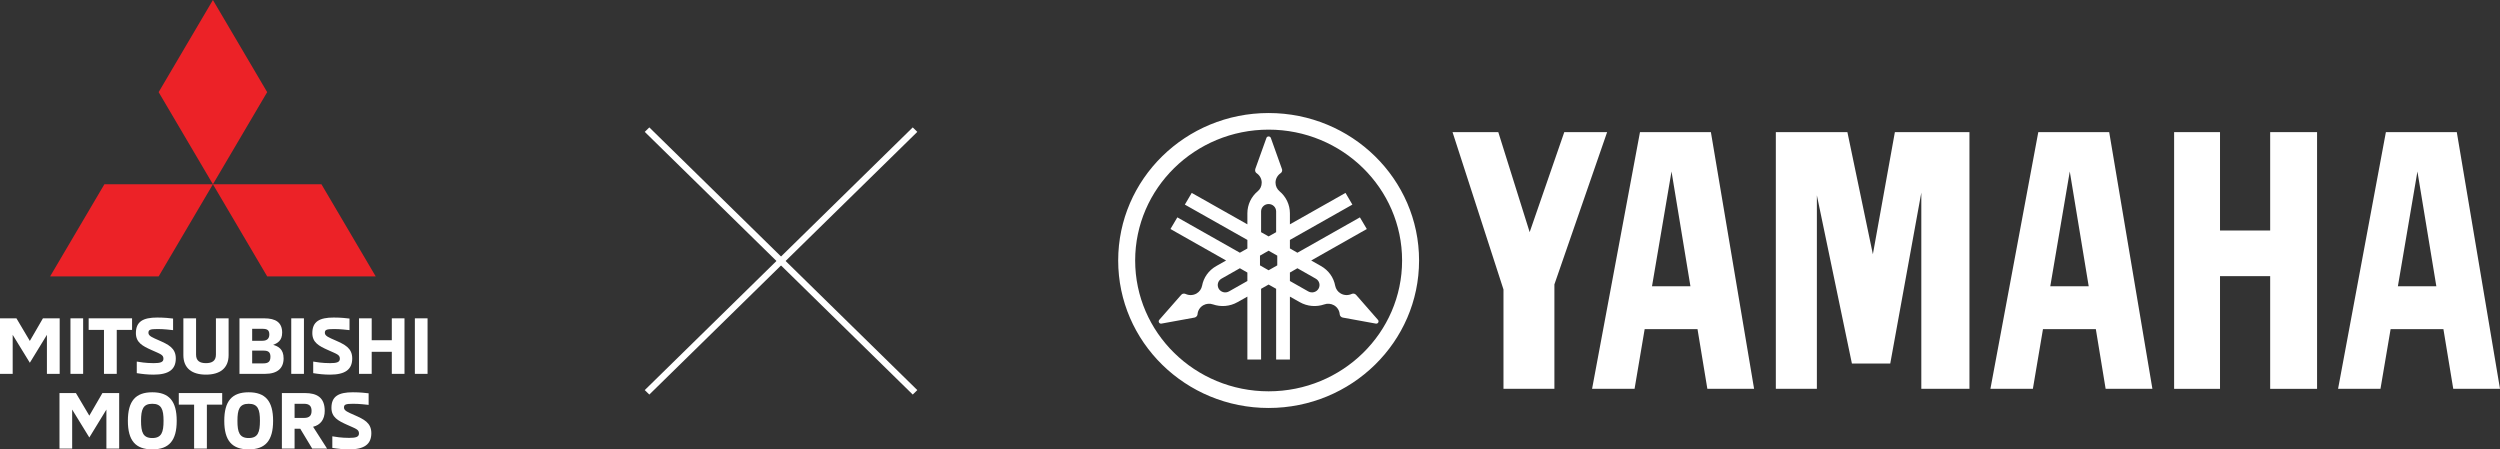
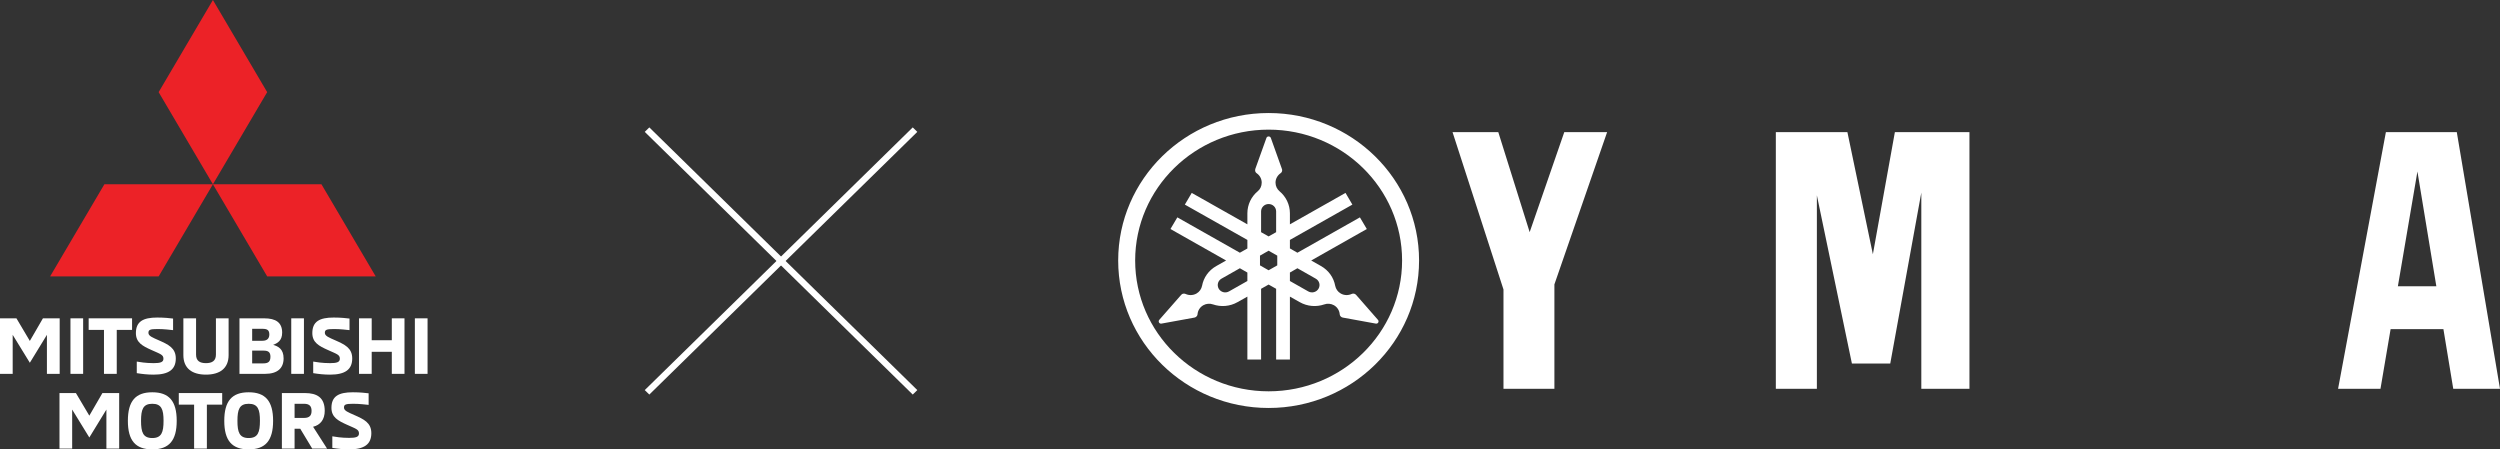
<svg xmlns="http://www.w3.org/2000/svg" id="Layer_1" version="1.1" viewBox="0 0 238.126 42.803">
  <rect x="0" y="0" width="238.126" height="42.803" fill="#333333" stroke="none" />
  <path d="M120.836,37.273c-7.017,0-12.711-5.585-12.711-12.46s5.694-12.465,12.711-12.465,12.714,5.585,12.714,12.465-5.69,12.46-12.714,12.46M120.836,10.766c-7.911,0-14.328,6.29-14.328,14.047s6.417,14.047,14.328,14.047,14.331-6.293,14.331-14.047-6.417-14.047-14.331-14.047" style="fill: #fff;" />
-   <polygon points="216.235 21.956 211.457 21.956 211.457 12.585 207.086 12.585 207.086 37.037 211.457 37.037 211.457 26.303 216.235 26.303 216.235 37.037 220.701 37.037 220.701 12.585 216.235 12.585 216.235 21.956" style="fill: #fff;" />
  <polygon points="148.998 12.586 145.701 22.113 142.713 12.586 138.355 12.586 143.207 27.575 143.207 37.036 148.057 37.036 148.057 27.09 153.079 12.586 148.998 12.586" style="fill: #fff;" />
  <polygon points="178.392 24.217 175.965 12.585 169.149 12.585 169.149 37.035 173.058 37.035 173.058 18.606 176.395 34.629 180.047 34.629 183.006 18.346 183.006 37.035 187.591 37.035 187.591 12.585 180.488 12.585 178.392 24.217" style="fill: #fff;" />
  <path d="M228.399,27.268l1.862-10.933,1.802,10.933h-3.664ZM234.011,12.585h-6.754l-4.555,24.451h4.039l.966-5.689h5.029l.938,5.689h4.452l-4.115-24.451Z" style="fill: #fff;" />
-   <path d="M195.29,27.268l1.857-10.933,1.803,10.933h-3.66ZM200.902,12.585h-6.754l-4.56,24.451h4.044l.962-5.689h5.035l.933,5.689h4.455l-4.115-24.451Z" style="fill: #fff;" />
-   <path d="M157.354,27.268l1.859-10.933,1.802,10.933h-3.661ZM162.963,12.585h-6.754l-4.563,24.451h4.047l.962-5.689h5.033l.938,5.689h4.452l-4.115-24.451Z" style="fill: #fff;" />
  <path d="M125.589,27.501c-.2.335-.636.451-.978.255l-1.747-.99v-.806l.715-.41,1.747.993c.344.193.462.618.263.958M121.66,25.276l-.826.467-.82-.467v-.927l.82-.47.826.47v.927ZM120.119,20.137c0-.391.324-.703.715-.703.401,0,.718.312.718.703v1.978l-.718.404-.715-.404v-1.978ZM118.813,26.766l-1.75.99c-.341.196-.781.08-.978-.255-.193-.34-.08-.765.261-.958l1.752-.993.715.41v.806ZM131.252,30.468l-2.081-2.379c-.03-.032-.059-.055-.092-.077-.107-.058-.235-.058-.335-.012-.318.147-.699.147-1.031-.039-.291-.161-.476-.441-.537-.744-.138-.764-.615-1.462-1.353-1.878l-.93-.526,5.295-2.999-.656-1.11-5.953,3.368-.715-.41v-.809l5.95-3.364-.653-1.115-5.297,2.994v-1.052c0-.836-.384-1.593-.982-2.094-.237-.197-.389-.496-.389-.825,0-.369.19-.694.476-.894.096-.06.157-.167.157-.289,0-.039-.004-.08-.021-.115l-1.057-2.958c-.031-.087-.115-.146-.214-.146-.096,0-.181.059-.208.146l-1.062,2.958c-.012.035-.014.076-.014.115,0,.122.056.229.15.289h.002c.29.2.476.525.476.894,0,.329-.142.628-.385.825-.6.501-.98,1.258-.98,2.094v1.052l-5.3-2.994-.656,1.115,5.956,3.364v.815l-.715.404-5.956-3.368-.656,1.11,5.3,2.999-.931.526c-.743.416-1.217,1.114-1.357,1.878-.059.303-.248.583-.535.744-.335.186-.717.186-1.034.039-.103-.046-.229-.046-.337.012-.026.022-.064.045-.086.077l-2.085,2.377c-.06.067-.072.165-.023.257.049.08.143.119.236.099l3.144-.573c.038-.007.077-.024.106-.041.108-.065.175-.163.182-.28.029-.344.221-.667.551-.855.289-.161.626-.182.921-.078.746.257,1.602.204,2.341-.218l.934-.524v5.994h1.306v-6.739l.715-.404.718.404v6.739h1.312v-5.994l.931.524c.741.422,1.59.475,2.344.218.289-.104.629-.083.919.078.329.188.521.511.55.855.008.117.072.215.179.28.035.017.074.034.111.041l3.145.573c.09.02.186-.019.233-.099.047-.092.04-.19-.024-.255" style="fill: #fff;" />
  <polygon points="5.685 30.321 5.685 35.61 4.469 35.61 4.469 31.893 2.842 34.553 1.208 31.893 1.208 35.61 0 35.61 0 30.321 1.566 30.321 2.842 32.474 4.089 30.321 5.685 30.321" style="fill: #fff;" />
  <rect x="6.711" y="30.321" width="1.208" height="5.289" style="fill: #fff;" />
  <polygon points="9.904 31.423 8.445 31.423 8.445 30.32 12.579 30.32 12.579 31.423 11.12 31.423 11.12 35.61 9.904 35.61 9.904 31.423" style="fill: #fff;" />
  <path d="M13.028,35.543v-1.103c.251.045.859.149,1.604.149.623,0,.935-.082.935-.417,0-.387-.267-.439-1.141-.834-.851-.38-1.482-.715-1.482-1.609,0-1.103.684-1.483,2.037-1.483.692,0,1.194.06,1.505.097v1.102c-.304-.029-.859-.104-1.474-.104-.73,0-.874.075-.874.365,0,.298.395.447.988.708.889.395,1.619.723,1.619,1.728,0,1.051-.669,1.543-2.113,1.543-.57,0-1.102-.06-1.604-.142" style="fill: #fff;" />
  <path d="M17.466,33.822v-3.502h1.209v3.457c0,.603.364.812.942.812s.95-.209.95-.812v-3.457h1.208v3.502c0,1.281-.858,1.862-2.158,1.862s-2.151-.581-2.151-1.862" style="fill: #fff;" />
  <path d="M25.075,34.612c.486,0,.684-.171.684-.633,0-.41-.183-.581-.631-.581h-1.109v1.214h1.056ZM24.991,32.459c.487,0,.662-.253.662-.603,0-.425-.213-.537-.662-.537h-.972v1.14h.972ZM22.81,30.321h2.356c1.102,0,1.71.395,1.71,1.363,0,.768-.448,1.006-.859,1.163.487.141.996.402.996,1.288,0,.924-.57,1.475-1.763,1.475h-2.44v-5.289Z" style="fill: #fff;" />
  <rect x="27.742" y="30.321" width="1.208" height="5.289" style="fill: #fff;" />
  <path d="M29.833,35.543v-1.103c.251.045.859.149,1.604.149.623,0,.934-.082.934-.417,0-.387-.266-.439-1.139-.834-.852-.38-1.483-.715-1.483-1.609,0-1.103.685-1.483,2.037-1.483.692,0,1.194.06,1.505.097v1.102c-.304-.029-.859-.104-1.474-.104-.73,0-.875.075-.875.365,0,.298.396.447.989.708.889.395,1.619.723,1.619,1.728,0,1.051-.669,1.543-2.113,1.543-.57,0-1.103-.06-1.604-.142" style="fill: #fff;" />
  <polygon points="38.528 30.321 38.528 35.61 37.32 35.61 37.32 33.509 35.404 33.509 35.404 35.61 34.196 35.61 34.196 30.321 35.404 30.321 35.404 32.407 37.32 32.407 37.32 30.321 38.528 30.321" style="fill: #fff;" />
  <rect x="39.516" y="30.321" width="1.209" height="5.289" style="fill: #fff;" />
  <polygon points="11.351 37.439 11.351 42.728 10.135 42.728 10.135 39.011 8.508 41.671 6.874 39.011 6.874 42.728 5.666 42.728 5.666 37.439 7.231 37.439 8.508 39.592 9.755 37.439 11.351 37.439" style="fill: #fff;" />
  <path d="M15.578,40.084c0-1.08-.191-1.624-1.072-1.624s-1.072.544-1.072,1.624c0,1.088.19,1.639,1.072,1.639s1.072-.551,1.072-1.639M12.18,40.084c0-1.892.737-2.719,2.326-2.719s2.326.827,2.326,2.719-.737,2.719-2.326,2.719-2.326-.827-2.326-2.719" style="fill: #fff;" />
  <polygon points="18.489 38.542 17.03 38.542 17.03 37.439 21.164 37.439 21.164 38.542 19.705 38.542 19.705 42.729 18.489 42.729 18.489 38.542" style="fill: #fff;" />
  <path d="M24.759,40.084c0-1.08-.19-1.624-1.072-1.624s-1.071.544-1.071,1.624c0,1.088.19,1.639,1.071,1.639s1.072-.551,1.072-1.639M21.362,40.084c0-1.892.737-2.719,2.325-2.719s2.326.827,2.326,2.719-.737,2.719-2.326,2.719-2.325-.827-2.325-2.719" style="fill: #fff;" />
  <path d="M28.963,39.808c.547,0,.714-.268.714-.671,0-.409-.167-.677-.714-.677h-.904v1.348h.904ZM26.85,37.439h2.189c1.155,0,1.892.424,1.892,1.698,0,.82-.418,1.349-1.109,1.513l1.33,2.078h-1.414l-1.14-1.892h-.539v1.892h-1.209v-5.289Z" style="fill: #fff;" />
  <path d="M31.654,42.662v-1.103c.251.045.859.149,1.604.149.623,0,.934-.082.934-.417,0-.387-.266-.439-1.14-.834-.851-.38-1.482-.716-1.482-1.609,0-1.103.684-1.483,2.037-1.483.692,0,1.194.06,1.505.097v1.102c-.304-.029-.859-.104-1.474-.104-.73,0-.874.075-.874.365,0,.298.395.447.988.708.889.395,1.618.723,1.618,1.728,0,1.051-.668,1.542-2.112,1.542-.57,0-1.102-.059-1.604-.141" style="fill: #fff;" />
  <polygon points="15.111 8.776 20.28 17.552 25.449 8.776 20.28 0 15.111 8.776" style="fill: #ec2227;" />
  <polygon points="30.618 17.552 20.281 17.552 25.45 26.328 35.787 26.328 30.618 17.552" style="fill: #ec2227;" />
  <polygon points="9.942 17.552 20.28 17.552 15.111 26.328 4.773 26.328 9.942 17.552" style="fill: #ec2227;" />
  <polygon points="86.939 37.582 61.413 12.561 61.848 12.135 87.374 37.156 86.939 37.582" style="fill: #fff;" />
  <polygon points="61.848 37.582 61.413 37.156 86.939 12.135 87.374 12.561 61.848 37.582" style="fill: #fff;" />
</svg>